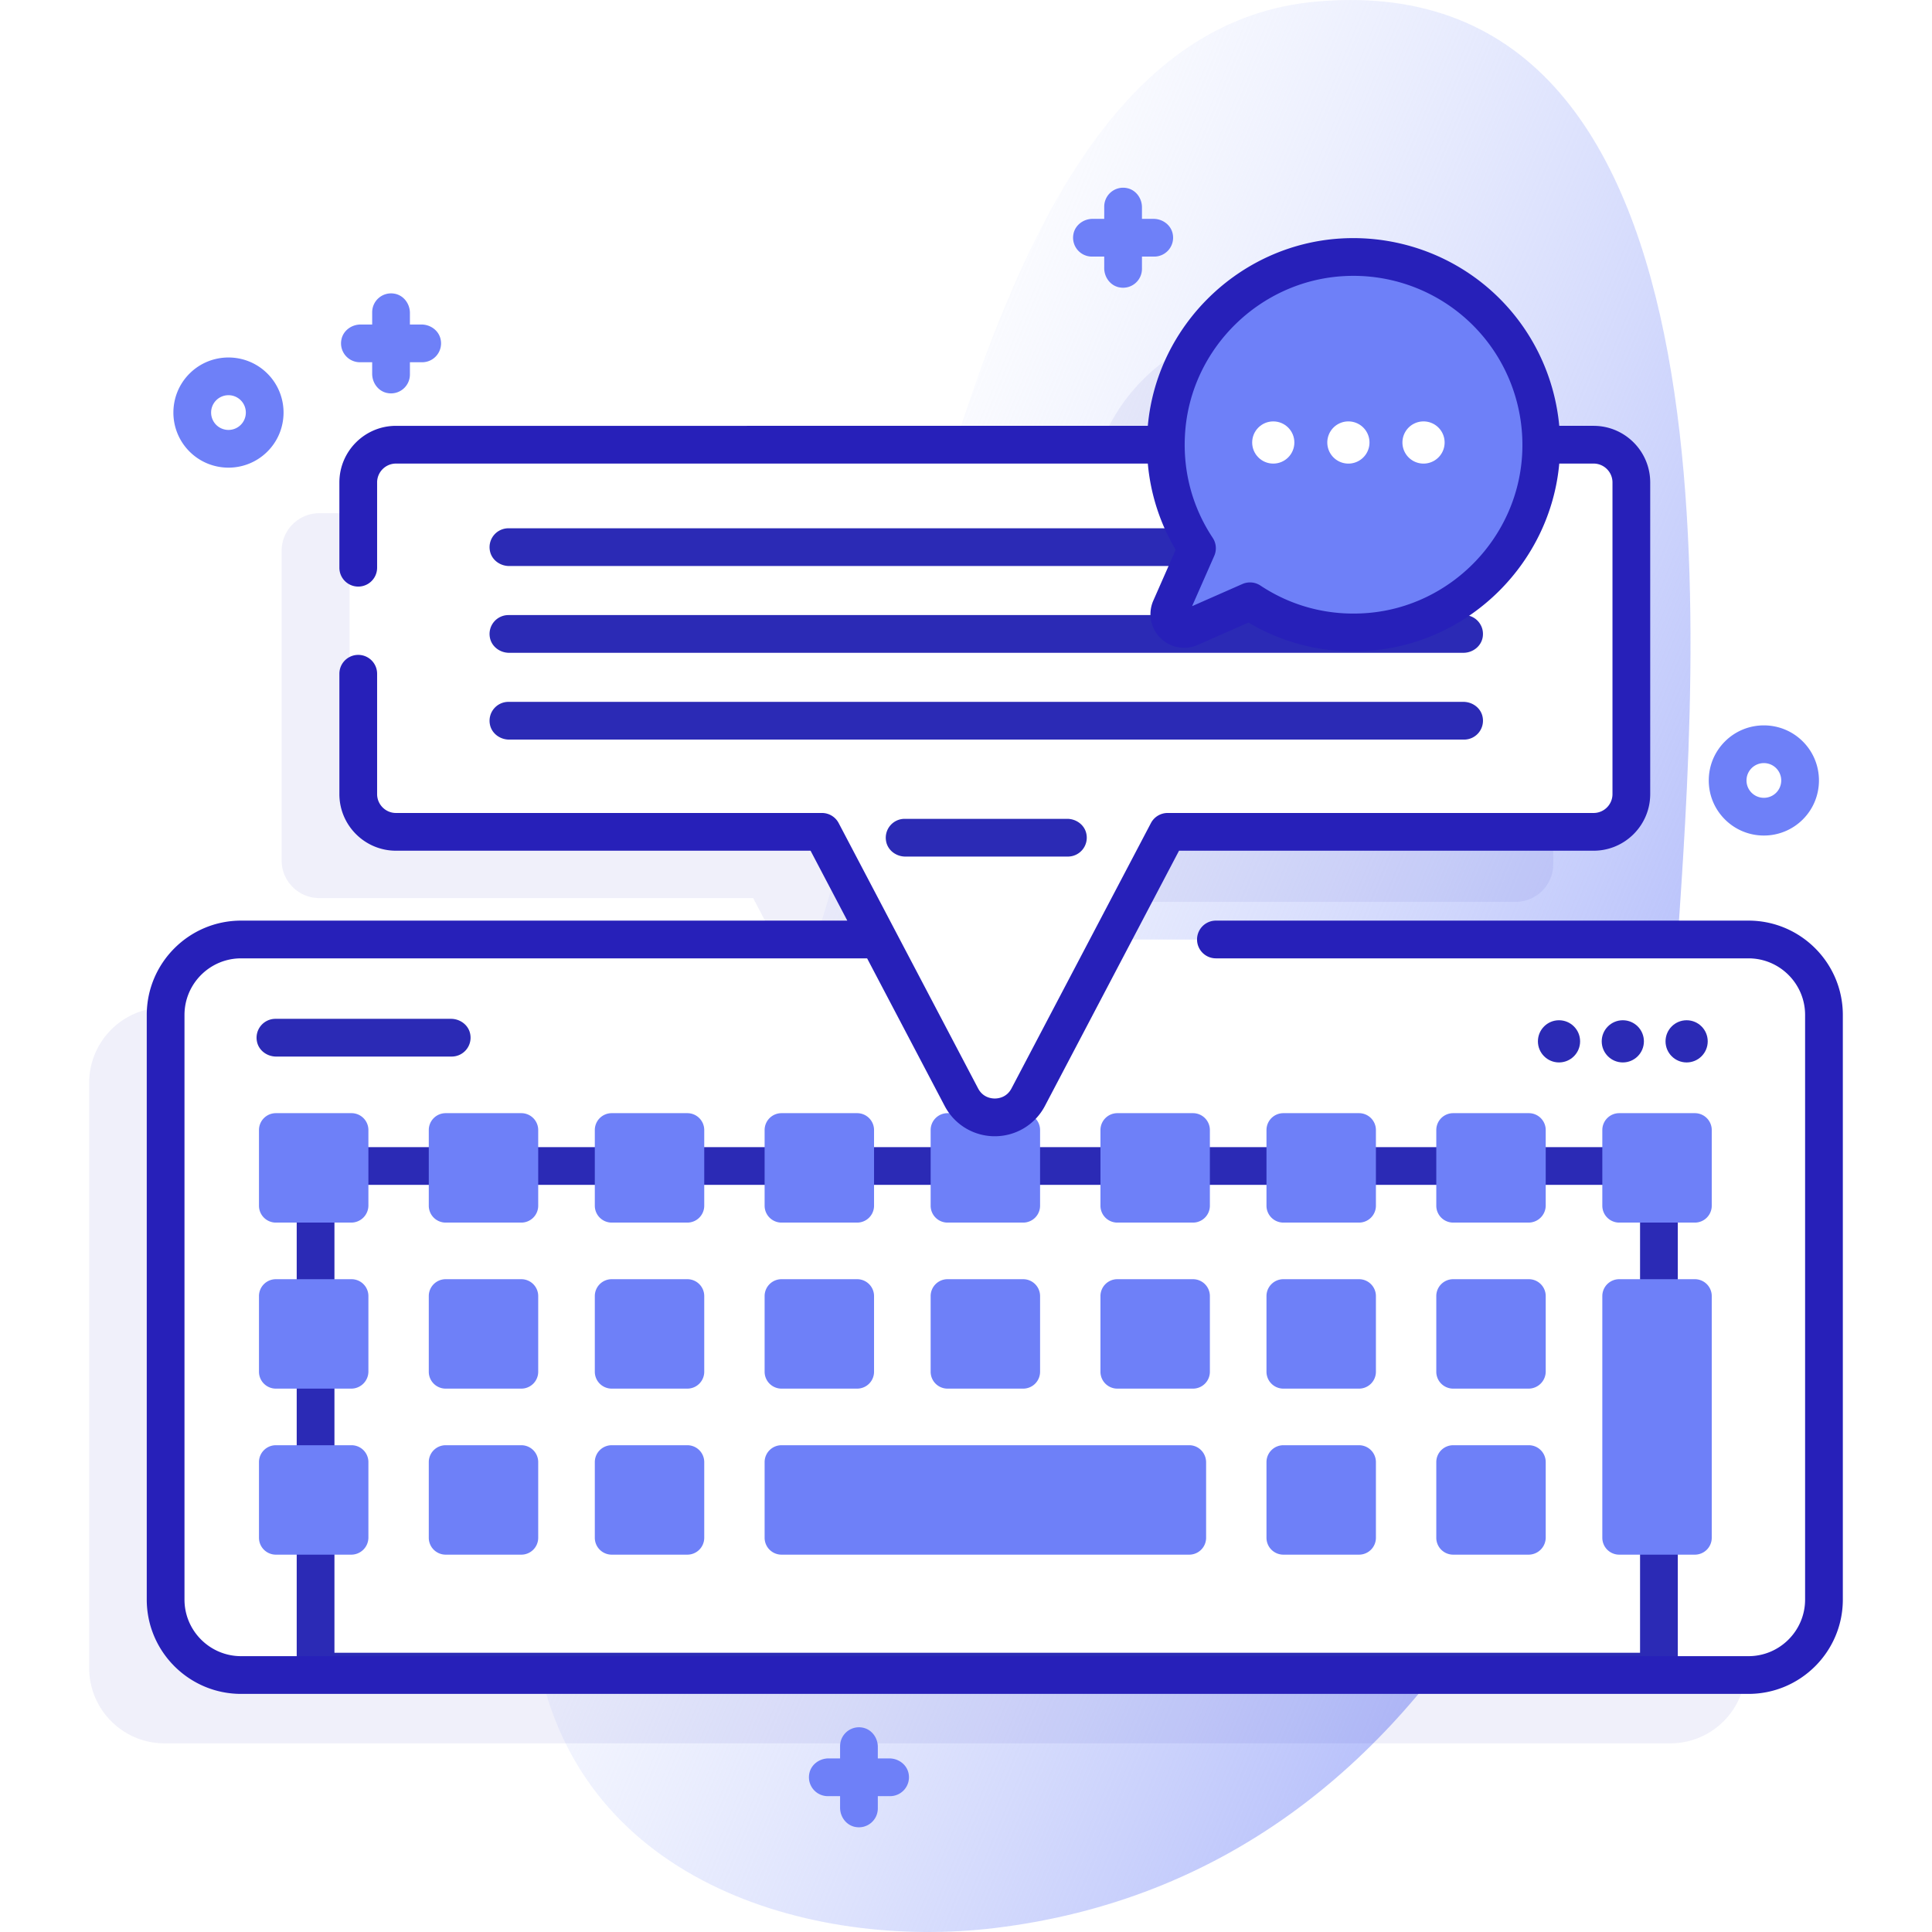
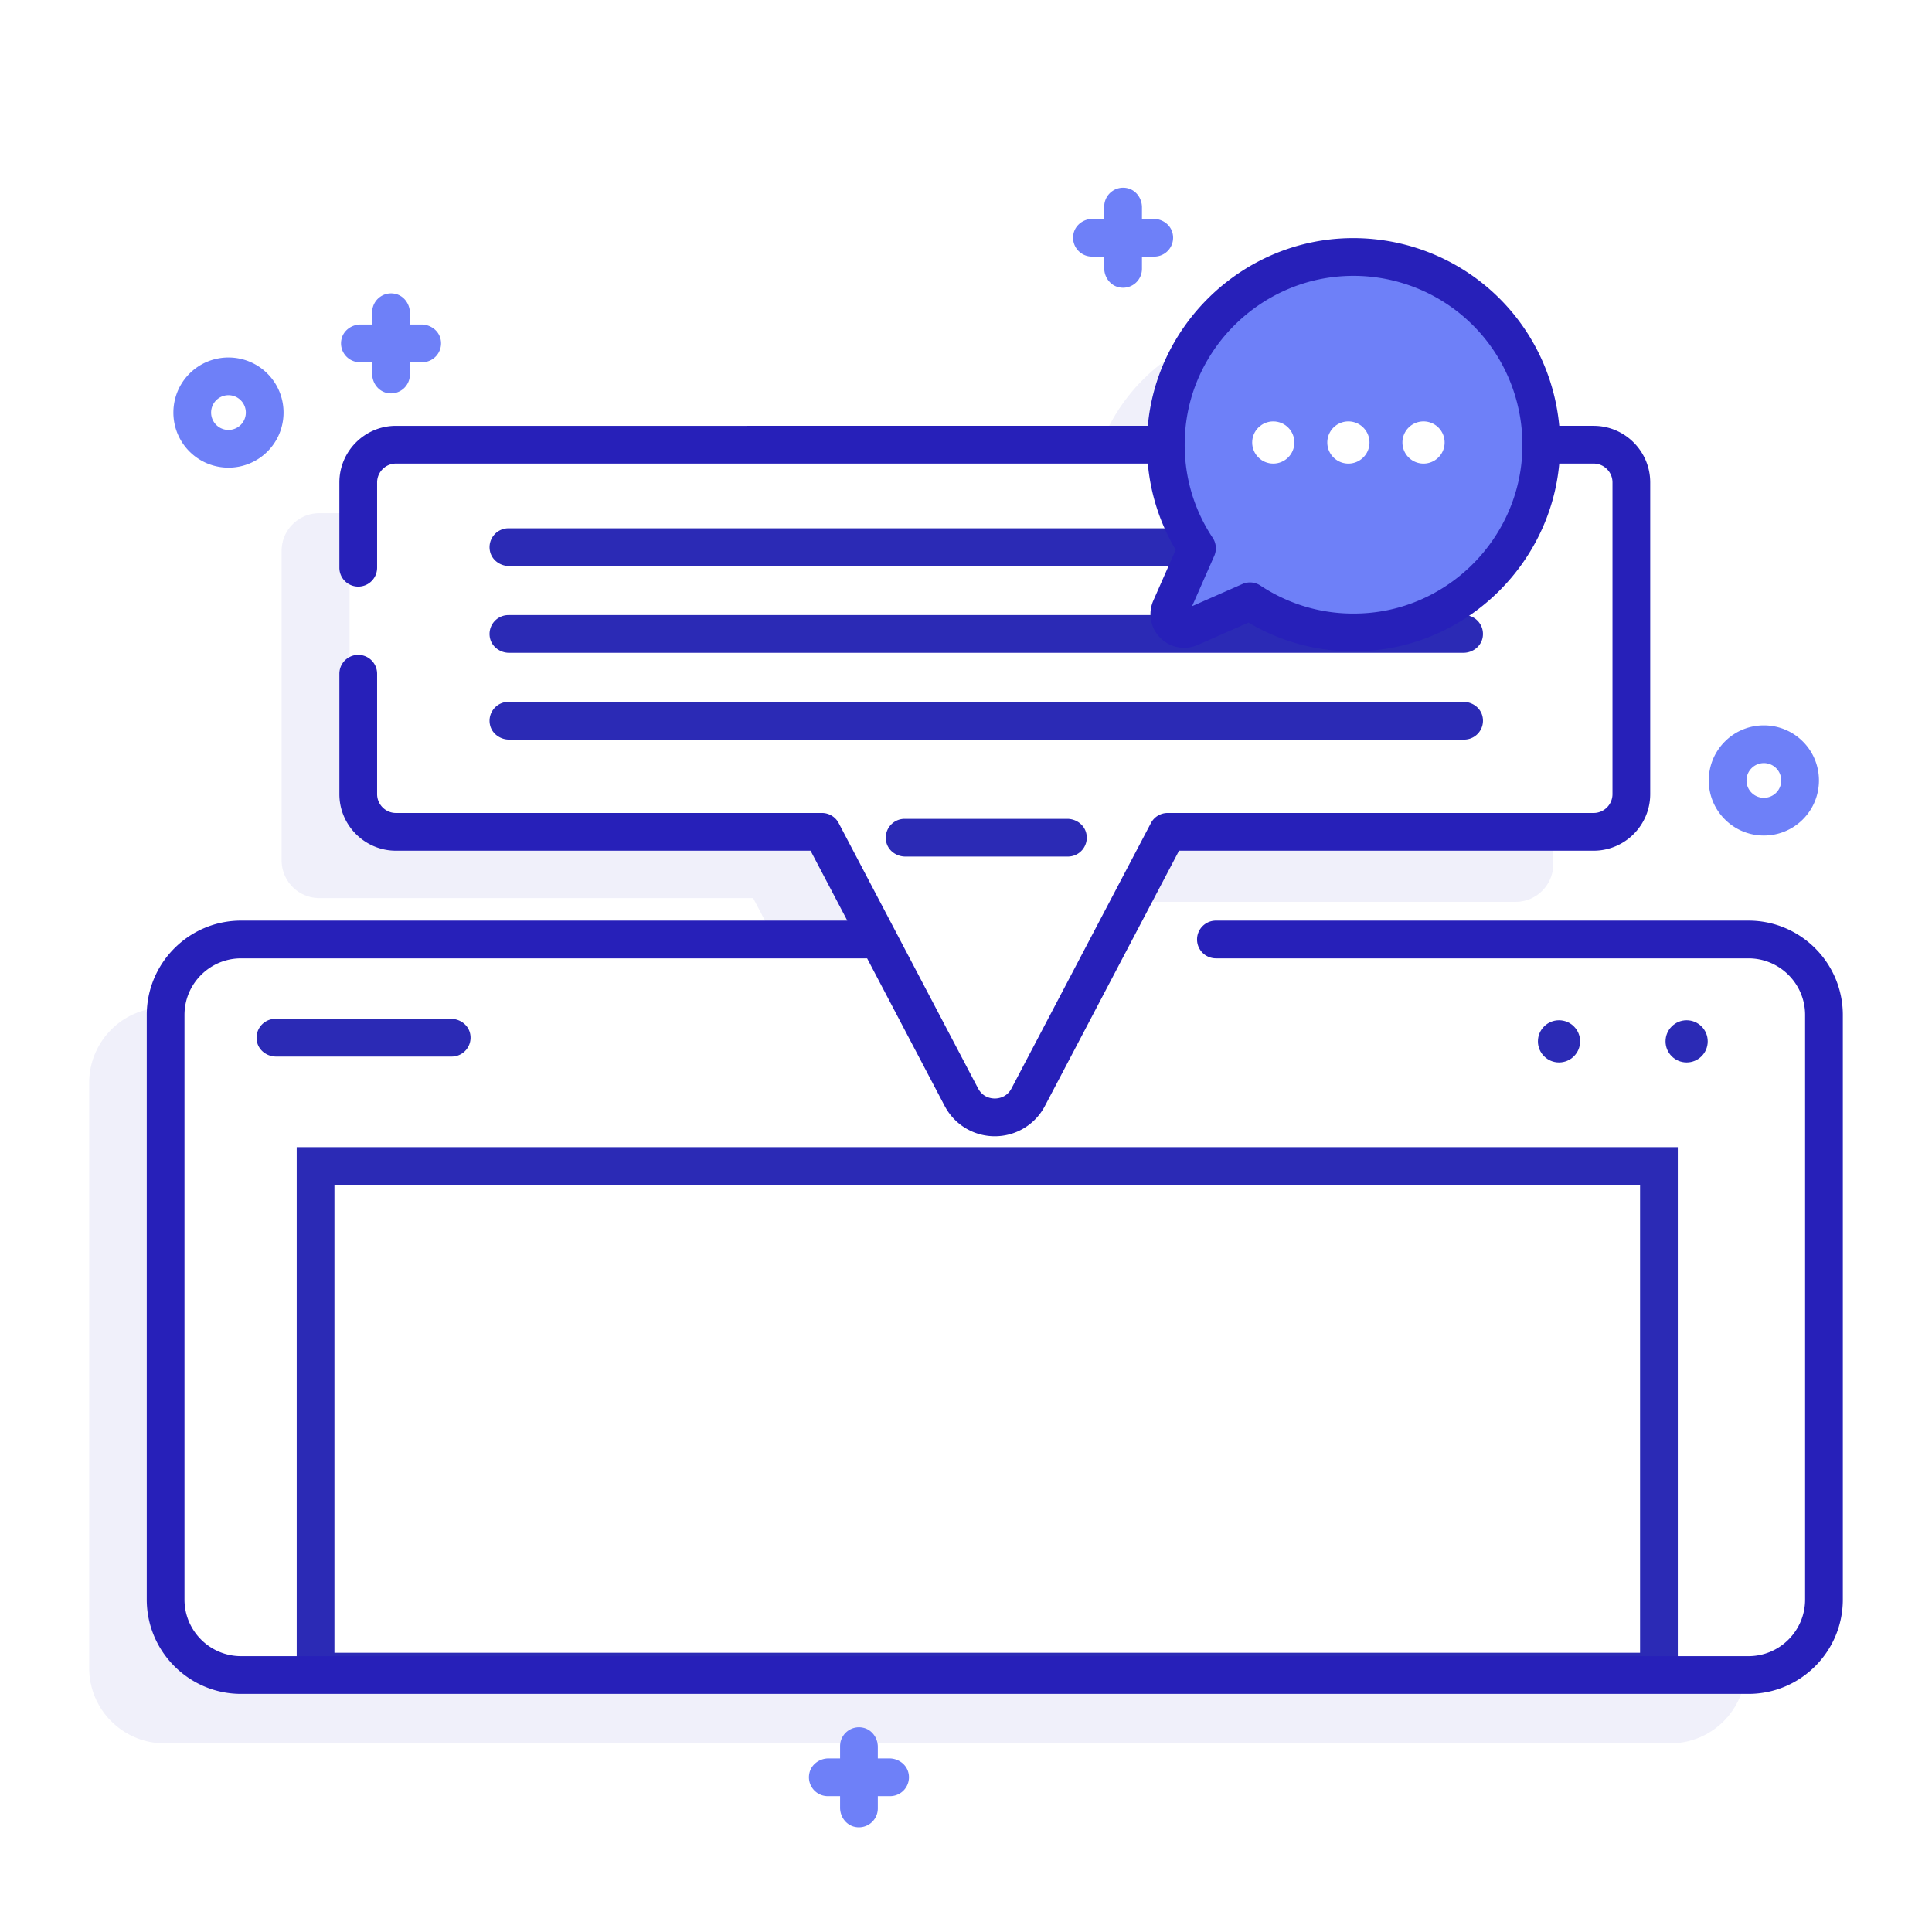
<svg xmlns="http://www.w3.org/2000/svg" version="1.1" width="512" height="512" x="0" y="0" viewBox="0 0 512 512" style="enable-background:new 0 0 512 512" xml:space="preserve" class="">
  <defs>
    <linearGradient id="a" x1="742.416" x2="992.416" y1="-12115.053" y2="-12219.053" gradientTransform="matrix(1 0 0 -1 -561.6 -11906.989)" gradientUnits="userSpaceOnUse">
      <stop offset="0" stop-color="#d2dbfc" stop-opacity="0" />
      <stop offset="1" stop-color="#b8c1fb" />
    </linearGradient>
  </defs>
  <g>
    <linearGradient id="a" x1="742.416" x2="992.416" y1="-12115.053" y2="-12219.053" gradientTransform="matrix(1 0 0 -1 -561.6 -11906.989)" gradientUnits="userSpaceOnUse">
      <stop offset="0" stop-color="#d2dbfc" stop-opacity="0" />
      <stop offset="1" stop-color="#b8c1fb" />
    </linearGradient>
-     <path fill="url(&quot;#a&quot;)" d="M348.738.425C252.92 9.077 243.647 192.854 202.322 287.012c-20.478 46.658-68.772 94.794-60.258 149.782 9.605 62.035 72.897 80.075 121.683 74.14 120.723-14.685 172.899-141.053 180.797-260.801 4.869-73.829 20.3-260.192-95.806-249.708z" opacity="1" data-original="url(#a)" class="" />
    <path fill="#2B2AB5" d="M442.652 267H274.321l14.713-28h112.597c5.523 0 10-4.477 10-10v-83c0-5.523-4.477-10-10-10h-13.846c-.004-29.761-25.896-53.444-56.282-49.513-20.146 2.606-36.817 17.484-41.616 37.223a51.932 51.932 0 0 0-1.48 12.291H84.631c-5.523 0-10 4.477-10 10v82c0 5.523 4.477 10 10 10h114.958l15.238 29H43.609c-11.034 0-19.978 8.945-19.978 19.978v155.044c0 11.034 8.945 19.978 19.978 19.978h399.044c11.034 0 19.978-8.945 19.978-19.978V286.978c0-11.033-8.945-19.978-19.979-19.978z" opacity="1" data-original="#2b2ab511" class="" fill-opacity="0.067" />
    <path fill="#FFFFFF" d="M480.631 269v155c0 11.046-8.954 20-20 20h-399c-11.046 0-20-8.954-20-20V269c0-11.046 8.954-20 20-20h399c11.045 0 20 8.954 20 20z" opacity="1" data-original="#ffffff" class="" />
    <path fill="#2B2AB5" d="M119.702 280H73.183c-2.403 0-4.612-1.609-5.084-3.965A5.006 5.006 0 0 1 72.995 270h46.518c2.403 0 4.612 1.609 5.085 3.965a5.006 5.006 0 0 1-4.896 6.035zM444.631 448h-366V304h366zm-356-10h346V314h-346z" opacity="1" data-original="#2b2ab5" class="" />
    <g fill="#6E80F8">
-       <path d="M93.082 324H73.107a4.476 4.476 0 0 1-4.476-4.476v-20.048A4.476 4.476 0 0 1 73.107 295h20.048a4.476 4.476 0 0 1 4.476 4.476v19.976A4.547 4.547 0 0 1 93.082 324zM138.155 324h-20.048a4.476 4.476 0 0 1-4.476-4.476v-20.048a4.476 4.476 0 0 1 4.476-4.476h20.048a4.476 4.476 0 0 1 4.476 4.476v20.048a4.476 4.476 0 0 1-4.476 4.476zM182.155 324h-20.048a4.476 4.476 0 0 1-4.476-4.476v-20.048a4.476 4.476 0 0 1 4.476-4.476h20.048a4.476 4.476 0 0 1 4.476 4.476v20.048a4.476 4.476 0 0 1-4.476 4.476zM227.155 324h-20.048a4.476 4.476 0 0 1-4.476-4.476v-20.048a4.476 4.476 0 0 1 4.476-4.476h20.048a4.476 4.476 0 0 1 4.476 4.476v20.048a4.476 4.476 0 0 1-4.476 4.476zM271.155 324h-20.048a4.476 4.476 0 0 1-4.476-4.476v-20.048a4.476 4.476 0 0 1 4.476-4.476h20.048a4.476 4.476 0 0 1 4.476 4.476v20.048a4.476 4.476 0 0 1-4.476 4.476zM316.155 324h-20.048a4.476 4.476 0 0 1-4.476-4.476v-20.048a4.476 4.476 0 0 1 4.476-4.476h20.048a4.476 4.476 0 0 1 4.476 4.476v20.048a4.476 4.476 0 0 1-4.476 4.476zM360.155 324h-20.048a4.476 4.476 0 0 1-4.476-4.476v-20.048a4.476 4.476 0 0 1 4.476-4.476h20.048a4.476 4.476 0 0 1 4.476 4.476v20.048a4.476 4.476 0 0 1-4.476 4.476zM405.083 324h-19.976a4.476 4.476 0 0 1-4.476-4.476v-20.048a4.476 4.476 0 0 1 4.476-4.476h20.048a4.476 4.476 0 0 1 4.476 4.476v19.976a4.547 4.547 0 0 1-4.548 4.548zM449.155 324h-20.048a4.476 4.476 0 0 1-4.476-4.476v-20.048a4.476 4.476 0 0 1 4.476-4.476h20.048a4.476 4.476 0 0 1 4.476 4.476v20.048a4.476 4.476 0 0 1-4.476 4.476zM93.082 368H73.107a4.476 4.476 0 0 1-4.476-4.476v-20.048A4.476 4.476 0 0 1 73.107 339h20.048a4.476 4.476 0 0 1 4.476 4.476v19.976A4.548 4.548 0 0 1 93.082 368zM138.155 368h-20.048a4.476 4.476 0 0 1-4.476-4.476v-20.048a4.476 4.476 0 0 1 4.476-4.476h20.048a4.476 4.476 0 0 1 4.476 4.476v20.048a4.476 4.476 0 0 1-4.476 4.476zM182.155 368h-20.048a4.476 4.476 0 0 1-4.476-4.476v-20.048a4.476 4.476 0 0 1 4.476-4.476h20.048a4.476 4.476 0 0 1 4.476 4.476v20.048a4.476 4.476 0 0 1-4.476 4.476zM227.155 368h-20.048a4.476 4.476 0 0 1-4.476-4.476v-20.048a4.476 4.476 0 0 1 4.476-4.476h20.048a4.476 4.476 0 0 1 4.476 4.476v20.048a4.476 4.476 0 0 1-4.476 4.476zM271.155 368h-20.048a4.476 4.476 0 0 1-4.476-4.476v-20.048a4.476 4.476 0 0 1 4.476-4.476h20.048a4.476 4.476 0 0 1 4.476 4.476v20.048a4.476 4.476 0 0 1-4.476 4.476zM316.155 368h-20.048a4.476 4.476 0 0 1-4.476-4.476v-20.048a4.476 4.476 0 0 1 4.476-4.476h20.048a4.476 4.476 0 0 1 4.476 4.476v20.048a4.476 4.476 0 0 1-4.476 4.476zM360.155 368h-20.048a4.476 4.476 0 0 1-4.476-4.476v-20.048a4.476 4.476 0 0 1 4.476-4.476h20.048a4.476 4.476 0 0 1 4.476 4.476v20.048a4.476 4.476 0 0 1-4.476 4.476zM405.083 368h-19.976a4.476 4.476 0 0 1-4.476-4.476v-20.048a4.476 4.476 0 0 1 4.476-4.476h20.048a4.476 4.476 0 0 1 4.476 4.476v19.976a4.548 4.548 0 0 1-4.548 4.548zM93.082 412H73.107a4.476 4.476 0 0 1-4.476-4.476v-20.048A4.476 4.476 0 0 1 73.107 383h20.048a4.476 4.476 0 0 1 4.476 4.476v19.976A4.547 4.547 0 0 1 93.082 412zM138.155 412h-20.048a4.476 4.476 0 0 1-4.476-4.476v-20.048a4.476 4.476 0 0 1 4.476-4.476h20.048a4.476 4.476 0 0 1 4.476 4.476v20.048a4.476 4.476 0 0 1-4.476 4.476zM182.155 412h-20.048a4.476 4.476 0 0 1-4.476-4.476v-20.048a4.476 4.476 0 0 1 4.476-4.476h20.048a4.476 4.476 0 0 1 4.476 4.476v20.048a4.476 4.476 0 0 1-4.476 4.476zM315.173 383H207.107a4.476 4.476 0 0 0-4.476 4.476v20.048a4.476 4.476 0 0 0 4.476 4.476h108.048a4.476 4.476 0 0 0 4.476-4.476v-19.976c.001-2.512-1.996-4.548-4.458-4.548zM360.155 412h-20.048a4.476 4.476 0 0 1-4.476-4.476v-20.048a4.476 4.476 0 0 1 4.476-4.476h20.048a4.476 4.476 0 0 1 4.476 4.476v20.048a4.476 4.476 0 0 1-4.476 4.476zM405.083 412h-19.976a4.476 4.476 0 0 1-4.476-4.476v-20.048a4.476 4.476 0 0 1 4.476-4.476h20.048a4.476 4.476 0 0 1 4.476 4.476v19.976a4.547 4.547 0 0 1-4.548 4.548zM449.155 339h-20.048a4.476 4.476 0 0 0-4.476 4.476v64.048a4.476 4.476 0 0 0 4.476 4.476h20.048a4.476 4.476 0 0 0 4.476-4.476v-64.048a4.476 4.476 0 0 0-4.476-4.476z" fill="#6E80F8" opacity="1" data-original="#6e80f8" class="" />
-     </g>
+       </g>
    <circle cx="446.974" cy="275.967" r="5.59" fill="#2B2AB5" opacity="1" data-original="#2b2ab5" class="" />
-     <circle cx="430.062" cy="275.967" r="5.59" fill="#2B2AB5" opacity="1" data-original="#2b2ab5" class="" />
    <circle cx="413.153" cy="275.967" r="5.59" fill="#2B2AB5" opacity="1" data-original="#2b2ab5" class="" />
    <path fill="#FFFFFF" d="M429.631 128v83c0 5.523-4.477 10-10 10H306.879l-36.908 70.594c-3.736 7.158-13.944 7.158-17.68 0L215.382 221H102.631c-5.523 0-10-4.477-10-10v-83c0-5.523 4.477-10 10-10h317c5.522 0 10 4.477 10 10z" opacity="1" data-original="#ffffff" class="" />
    <path fill="#2B2AB5" d="M388.002 150H134.929c-2.403 0-4.612-1.609-5.084-3.965a5.006 5.006 0 0 1 4.896-6.035h253.072c2.403 0 4.612 1.609 5.085 3.965a5.006 5.006 0 0 1-4.896 6.035zM387.813 173h-252.89c-2.402 0-4.603-1.607-5.078-3.962A5.007 5.007 0 0 1 134.74 163H388c1.93 0 3.6 1.09 4.43 2.69.481.896.674 1.961.516 3.064-.358 2.484-2.623 4.246-5.133 4.246zM388.002 196H134.929c-2.403 0-4.612-1.609-5.084-3.965a5.006 5.006 0 0 1 4.896-6.035h253.072c2.403 0 4.612 1.609 5.085 3.965a5.006 5.006 0 0 1-4.896 6.035zM283.002 227h-43.073c-2.403 0-4.612-1.609-5.084-3.965a5.006 5.006 0 0 1 4.896-6.035h43.072c2.403 0 4.612 1.609 5.085 3.965a5.006 5.006 0 0 1-4.896 6.035z" opacity="1" data-original="#2b2ab5" class="" />
    <path fill="#6E80F8" d="M406.094 121.128c1.925-30.06-22.862-54.848-52.922-52.922-24.34 1.559-44.226 21.004-46.29 45.306-1.001 11.788 2.122 22.803 8.072 31.781l-6.986 15.866c-1.443 3.277 1.896 6.615 5.173 5.173l15.866-6.986c8.978 5.95 19.993 9.073 31.781 8.072 24.302-2.064 43.747-21.95 45.306-46.29z" opacity="1" data-original="#6e80f8" class="" />
    <circle cx="337.429" cy="117.267" r="5.59" fill="#FFFFFF" opacity="1" data-original="#ffffff" class="" />
    <path fill="#FFFFFF" d="M357.338 111.677a5.59 5.59 0 1 1 0 11.18 5.59 5.59 0 0 1 0-11.18zM377.249 111.677a5.59 5.59 0 1 1 0 11.18 5.59 5.59 0 0 1 0-11.18z" opacity="1" data-original="#ffffff" class="" />
    <path fill="#6E80F8" d="M60.548 123.931c-3.74 0-7.479-1.423-10.326-4.27-5.693-5.693-5.694-14.958-.001-20.652 5.695-5.694 14.959-5.692 20.652 0 5.693 5.694 5.693 14.959 0 20.651a14.555 14.555 0 0 1-10.325 4.271zm0-19.198a4.588 4.588 0 0 0-3.255 1.347 4.61 4.61 0 0 0 0 6.51 4.61 4.61 0 0 0 6.509 0 4.61 4.61 0 0 0 0-6.511 4.587 4.587 0 0 0-3.254-1.346zM467.445 221.425a14.56 14.56 0 0 1-10.326-4.271c-2.758-2.758-4.277-6.425-4.277-10.325s1.519-7.567 4.278-10.326c5.693-5.692 14.957-5.693 20.651.001 5.693 5.693 5.693 14.957 0 20.65a14.56 14.56 0 0 1-10.326 4.271zm0-19.196a4.587 4.587 0 0 0-3.254 1.346c-.87.87-1.349 2.025-1.349 3.255s.479 2.385 1.348 3.254a4.609 4.609 0 0 0 6.509.001 4.61 4.61 0 0 0 0-6.51 4.589 4.589 0 0 0-3.254-1.346zM111.693 86h-3.062v-3.062c0-2.403-1.609-4.612-3.965-5.084a5.006 5.006 0 0 0-6.035 4.896V86h-3.062c-2.404 0-4.614 1.61-5.085 3.968A5.005 5.005 0 0 0 95.381 96h3.25v3.062c0 2.403 1.609 4.612 3.965 5.084a5.006 5.006 0 0 0 6.035-4.896V96h3.25a5.006 5.006 0 0 0 4.897-6.032c-.472-2.358-2.682-3.968-5.085-3.968zM235.693 466h-3.062v-3.062c0-2.403-1.609-4.612-3.965-5.084a5.006 5.006 0 0 0-6.035 4.896V466h-3.062c-2.404 0-4.614 1.61-5.085 3.968a5.006 5.006 0 0 0 4.897 6.032h3.25v3.062c0 2.403 1.609 4.612 3.965 5.084a5.006 5.006 0 0 0 6.035-4.896V476h3.25a5.006 5.006 0 0 0 4.897-6.032c-.472-2.358-2.682-3.968-5.085-3.968zM305.693 58h-3.062v-3.062c0-2.403-1.609-4.612-3.965-5.084a5.006 5.006 0 0 0-6.035 4.896V58h-3.062c-2.404 0-4.613 1.611-5.085 3.968A5.005 5.005 0 0 0 289.381 68h3.25v3.062c0 2.403 1.609 4.612 3.965 5.084a5.006 5.006 0 0 0 6.035-4.896V68h3.25a5.006 5.006 0 0 0 4.897-6.032c-.472-2.358-2.682-3.968-5.085-3.968z" opacity="1" data-original="#6e80f8" class="" />
    <path fill="#2720B9" d="M463.37 243.973H322.23a5 5 0 1 0 0 10h141.14c8.271 0 15 6.729 15 15V423.9c0 8.271-6.729 15-15 15H63.891c-8.271 0-15-6.729-15-15V268.973c0-8.271 6.729-15 15-15h165.904l20.557 39.122c2.601 4.948 7.688 8.022 13.279 8.022s10.678-3.074 13.279-8.022l35.545-67.647h109.868c8.271 0 15-6.729 15-15v-82.596c0-8.271-6.729-15-15-15h-9.106c-1.172-12.667-6.704-24.625-15.795-33.715-11.127-11.127-26.55-16.927-42.31-15.921-26.7 1.71-48.548 23.029-50.926 49.636H104.939c-8.271 0-15 6.729-15 15v22.599a5 5 0 1 0 10 0v-22.599c0-2.757 2.243-5 5-5h199.246a54.007 54.007 0 0 0 7.385 22.852l-5.918 13.44a8.866 8.866 0 0 0 1.856 9.906 8.867 8.867 0 0 0 9.908 1.858l13.441-5.919c8.46 5.021 17.946 7.616 27.798 7.616 1.597 0 3.203-.068 4.815-.205 26.247-2.229 47.389-23.413 49.751-49.549h9.102c2.757 0 5 2.243 5 5v82.596c0 2.757-2.243 5-5 5H309.434a5 5 0 0 0-4.426 2.674l-36.951 70.321c-1.269 2.414-3.518 2.675-4.426 2.675s-3.158-.261-4.426-2.675l-36.951-70.321a5 5 0 0 0-4.426-2.674H104.939c-2.757 0-5-2.243-5-5V178.55a5 5 0 1 0-10 0v31.897c0 8.271 6.729 15 15 15h109.868l9.734 18.525H63.891c-13.785 0-25 11.215-25 25V423.9c0 13.785 11.215 25 25 25H463.37c13.785 0 25-11.215 25-25V268.973c0-13.785-11.215-25-25-25zm-60.007-123.164c-1.401 21.878-18.916 39.774-40.74 41.627-10.234.869-20.119-1.641-28.596-7.258a5 5 0 0 0-4.777-.408l-13.332 5.871 5.871-13.333a5 5 0 0 0-.408-4.776c-5.617-8.476-8.126-18.364-7.258-28.597 1.853-21.824 19.749-39.338 41.627-40.738a44.818 44.818 0 0 1 34.6 13.012c9.097 9.094 13.839 21.706 13.013 34.6z" opacity="1" data-original="#2720b9" class="" />
  </g>
</svg>